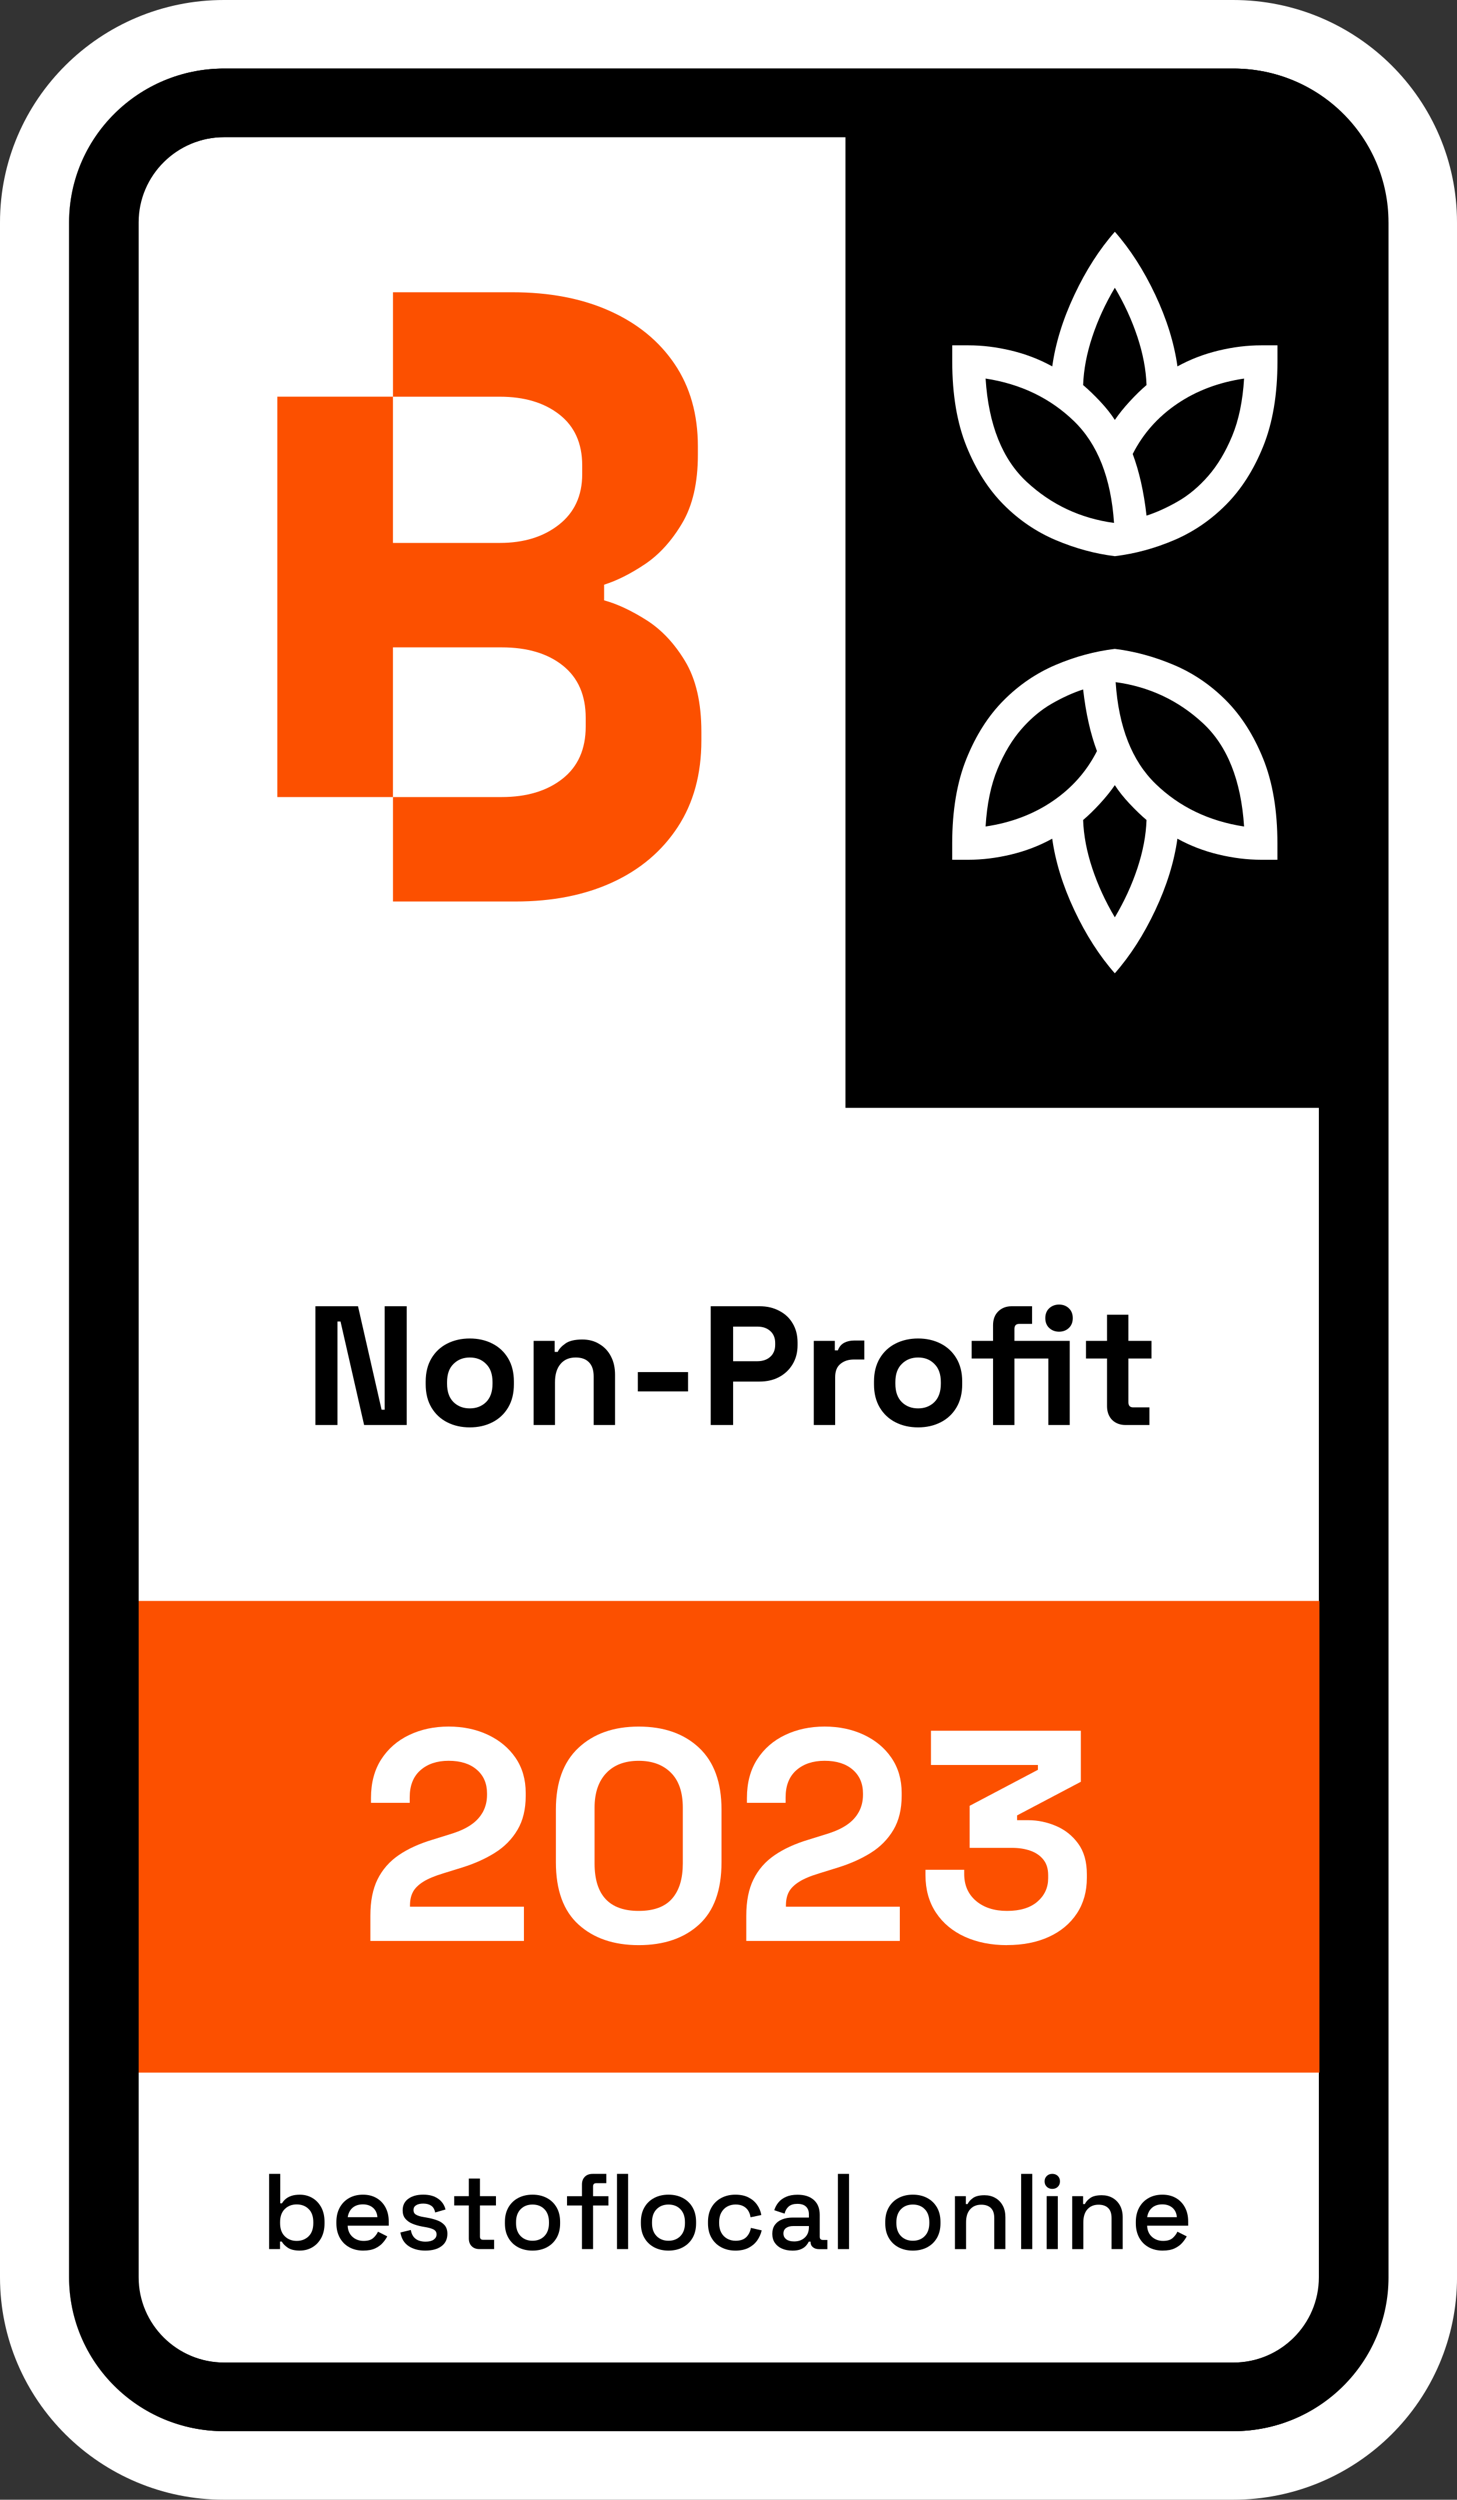
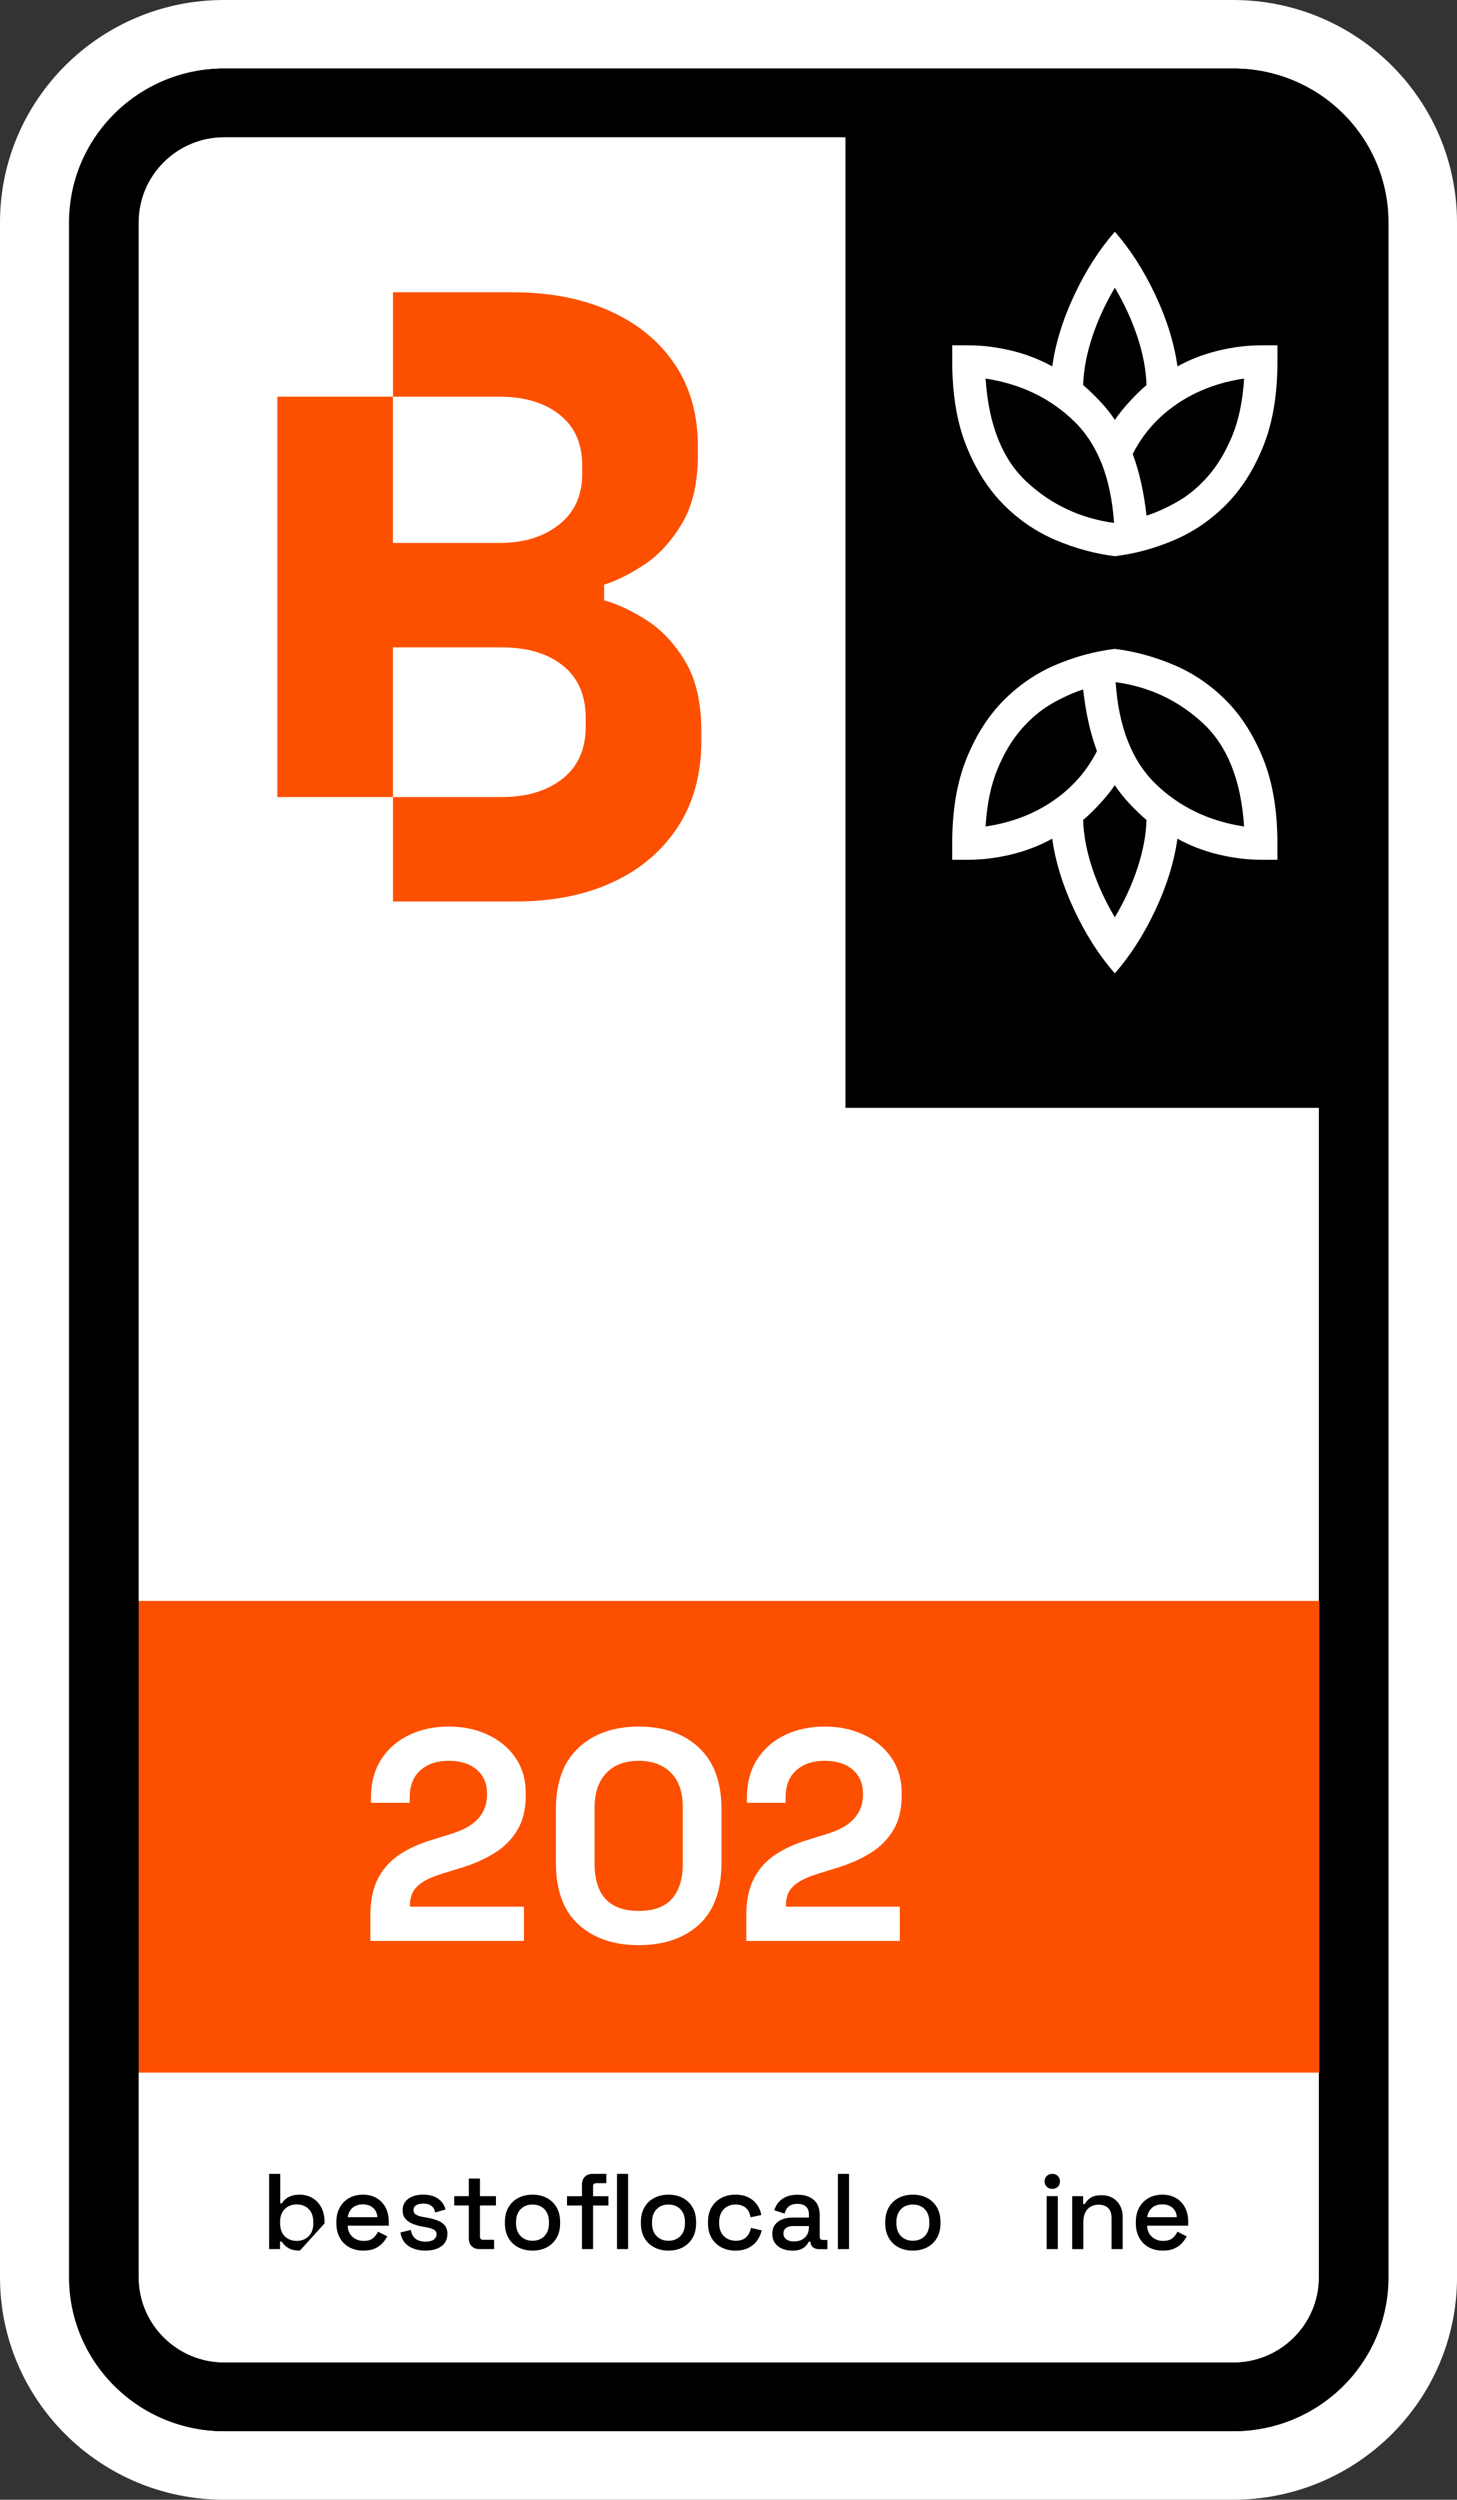
<svg xmlns="http://www.w3.org/2000/svg" id="Layer_1" data-name="Layer 1" viewBox="0 0 68.705 117.857">
  <rect x="0" y="0" width="68.705" height="117.857" fill="#333333" stroke="none" />
  <defs>
    <style>
      .cls-1 {
        fill: #fc5000;
      }

      .cls-2, .cls-3 {
        fill: #fff;
      }

      .cls-3, .cls-4 {
        fill-rule: evenodd;
      }
    </style>
  </defs>
  <path d="m41.03,106.112c-.119,0-.218-.039-.298-.117-.081-.078-.12-.177-.12-.298s.04-.221.12-.298c.08-.077.179-.116.298-.116.12,0,.218.039.297.117.079.077.118.177.118.298,0,.121-.039.221-.118.298s-.178.116-.297.116Z" />
  <g>
    <path class="cls-3" d="m65.448,10.488c0-4.004-3.257-7.255-7.302-7.255H10.559c-4.029,0-7.302,3.252-7.302,7.255v96.881c0,4.004,3.273,7.255,7.302,7.255h47.588c4.045,0,7.302-3.252,7.302-7.255V10.488Zm3.257,0c0-5.789-4.728-10.488-10.559-10.488H10.559C4.733,0,0,4.699,0,10.488v96.881c0,5.789,4.733,10.488,10.559,10.488h47.588c5.831,0,10.559-4.699,10.559-10.488V10.488Z" />
    <path class="cls-3" d="m65.448,10.488c0-4.003-3.257-7.255-7.302-7.255H10.559c-4.029,0-7.302,3.252-7.302,7.255v96.882c0,4.003,3.273,7.255,7.302,7.255h47.588c4.045,0,7.302-3.252,7.302-7.255V10.488Z" />
-     <path d="m53.082,67.187c-.261,0-.475-.08-.64-.24-.16-.165-.24-.384-.24-.656v-2.24h-.992v-.832h.992v-1.232h1.008v1.232h1.088v.832h-1.088v2.064c0,.16.075.24.224.24h.768v.832h-1.12Zm-3.143-4.4c-.181,0-.336-.059-.464-.176-.123-.117-.184-.272-.184-.464,0-.192.061-.347.184-.464.128-.117.283-.176.464-.176.187,0,.341.059.464.176.123.117.184.272.184.464,0,.192-.061.347-.184.464-.123.117-.277.176-.464.176Zm-.504,4.4v-3.968h1.008v3.968h-1.008Zm-2.608,0v-3.136h-1.008v-.832h1.008v-.736c0-.272.08-.488.24-.648.165-.166.379-.248.64-.248h.96v.832h-.608c-.149,0-.224.08-.224.24v.56h1.6v.832h-1.6v3.136h-1.008Zm-3.534-.784c.309,0,.565-.099.768-.296.203-.203.304-.491.304-.864v-.08c0-.373-.101-.659-.304-.856-.197-.203-.453-.304-.768-.304-.309,0-.565.101-.768.304-.203.197-.304.483-.304.856v.08c0,.373.101.661.304.864.203.197.459.296.768.296Zm0,.896c-.395,0-.749-.08-1.064-.24-.315-.16-.563-.392-.744-.696-.181-.304-.272-.669-.272-1.096v-.128c0-.427.091-.792.272-1.096.181-.304.429-.536.744-.696.315-.16.669-.24,1.064-.24s.749.08,1.064.24c.315.16.563.392.744.696.181.304.272.669.272,1.096v.128c0,.427-.091.792-.272,1.096-.181.304-.429.536-.744.696-.315.16-.669.24-1.064.24Zm-4.919-.112v-3.968h.992v.448h.144c.059-.16.155-.277.288-.352.139-.075.299-.112.48-.112h.48v.896h-.496c-.256,0-.467.069-.632.208-.165.133-.248.341-.248.624v2.256h-1.008Zm-3.804-3.008h1.144c.251,0,.453-.069.608-.208s.232-.328.232-.568v-.08c0-.24-.077-.429-.232-.568s-.357-.208-.608-.208h-1.144v1.632Zm-1.056,3.008v-5.6h2.304c.352,0,.661.072.928.216.272.139.483.336.632.592.155.256.232.56.232.912v.112c0,.347-.08.651-.24.912-.155.256-.368.456-.64.6-.267.139-.571.208-.912.208h-1.248v2.048h-1.056Zm-3.437-1.584v-.912h2.368v.912h-2.368Zm-4.914,1.584v-3.968h.992v.52h.144c.064-.138.184-.269.36-.392.176-.128.443-.192.8-.192.309,0,.579.072.808.216.235.139.416.333.544.584.128.245.192.533.192.864v2.368h-1.008v-2.288c0-.299-.075-.523-.224-.672-.144-.149-.352-.224-.624-.224-.309,0-.549.104-.72.312-.171.203-.256.488-.256.856v2.016h-1.008Zm-3.01-.784c.309,0,.565-.099.768-.296.203-.203.304-.491.304-.864v-.08c0-.373-.101-.659-.304-.856-.197-.203-.453-.304-.768-.304-.309,0-.565.101-.768.304-.203.197-.304.483-.304.856v.08c0,.373.101.661.304.864.203.197.459.296.768.296Zm0,.896c-.395,0-.749-.08-1.064-.24-.315-.16-.563-.392-.744-.696-.181-.304-.272-.669-.272-1.096v-.128c0-.427.091-.792.272-1.096.181-.304.429-.536.744-.696.315-.16.669-.24,1.064-.24s.749.08,1.064.24c.315.16.563.392.744.696.181.304.272.669.272,1.096v.128c0,.427-.091.792-.272,1.096-.181.304-.429.536-.744.696-.315.16-.669.24-1.064.24Zm-7.279-.112v-5.6h2.008l1.112,4.88h.144v-4.88h1.04v5.6h-2.008l-1.112-4.88h-.144v4.88h-1.04Z" />
    <path class="cls-4" d="m62.191,10.488v96.882c0,2.22-1.812,4.022-4.045,4.022H10.559c-2.232,0-4.048-1.802-4.048-4.022V10.488c0-2.22,1.815-4.022,4.048-4.022h47.588c2.233,0,4.045,1.802,4.045,4.022Zm3.257,0c0-4.003-3.257-7.255-7.302-7.255H10.559c-4.029,0-7.302,3.252-7.302,7.255v96.882c0,4.003,3.273,7.255,7.302,7.255h47.588c4.045,0,7.302-3.252,7.302-7.255V10.488Z" />
    <rect class="cls-1" x="4.76" y="75.481" width="59.395" height="22.238" />
    <rect x="39.867" y="5.499" width="23.05" height="46.734" />
    <path class="cls-2" d="m54.065,24.311c.473-.153.965-.376,1.476-.669s.987-.691,1.428-1.195c.441-.504.818-1.131,1.131-1.883.313-.752.501-1.657.565-2.715-1.201.178-2.255.577-3.163,1.195s-1.604,1.405-2.089,2.361c.153.408.284.854.393,1.338s.195,1.007.259,1.568Zm-1.495-4.512c.192-.281.425-.571.7-.87s.54-.558.795-.774c-.025-.727-.169-1.485-.431-2.275-.262-.79-.617-1.562-1.064-2.314-.447.752-.802,1.523-1.064,2.314-.262.79-.406,1.549-.431,2.275.256.217.524.475.805.774.281.3.511.59.69.87Zm-.038,4.856c-.141-2.116-.77-3.716-1.888-4.799-1.118-1.083-2.508-1.753-4.169-2.008.141,2.18.789,3.805,1.945,4.876,1.156,1.071,2.527,1.715,4.111,1.931Zm.038,1.568c-.933-.115-1.859-.366-2.779-.755-.92-.389-1.741-.947-2.463-1.673-.722-.727-1.306-1.644-1.754-2.753-.447-1.109-.671-2.441-.671-3.996v-.765h.767c.652,0,1.323.083,2.013.248.69.166,1.335.414,1.936.746.153-1.096.501-2.221,1.045-3.375.543-1.154,1.179-2.145,1.907-2.973.728.829,1.364,1.82,1.907,2.973s.891,2.279,1.045,3.375c.601-.332,1.246-.58,1.936-.746.69-.166,1.361-.248,2.013-.248h.767v.765c0,1.555-.224,2.887-.671,3.996-.447,1.109-1.032,2.027-1.754,2.753-.722.727-1.54,1.284-2.453,1.673-.914.389-1.843.64-2.789.755Z" />
    <path class="cls-2" d="m51.075,32.506c-.473.153-.965.376-1.476.669s-.987.691-1.428,1.195c-.441.504-.818,1.131-1.131,1.883-.313.752-.501,1.657-.565,2.715,1.201-.178,2.255-.577,3.163-1.195s1.604-1.405,2.089-2.361c-.153-.408-.284-.854-.393-1.338s-.195-1.007-.259-1.568Zm1.495,4.512c-.192.281-.425.571-.7.87s-.54.558-.795.774c.025.727.169,1.485.431,2.275.262.79.617,1.562,1.064,2.314.447-.752.802-1.523,1.064-2.314.262-.79.406-1.549.431-2.275-.256-.217-.524-.475-.805-.774-.281-.3-.511-.59-.69-.87Zm.038-4.856c.141,2.116.77,3.716,1.888,4.799,1.118,1.083,2.508,1.753,4.169,2.008-.141-2.18-.789-3.805-1.945-4.876-1.156-1.071-2.527-1.715-4.111-1.931Zm-.038-1.568c.933.115,1.859.366,2.779.755.92.389,1.741.947,2.463,1.673.722.727,1.306,1.644,1.754,2.753.447,1.109.671,2.441.671,3.996v.765h-.767c-.652,0-1.323-.083-2.013-.248-.69-.166-1.335-.414-1.936-.746-.153,1.096-.501,2.221-1.045,3.375-.543,1.154-1.179,2.145-1.907,2.973-.728-.828-1.364-1.82-1.907-2.973s-.891-2.279-1.045-3.375c-.601.332-1.246.58-1.936.746-.69.166-1.361.248-2.013.248h-.767v-.765c0-1.555.224-2.887.671-3.996.447-1.109,1.032-2.027,1.754-2.753.722-.727,1.54-1.284,2.453-1.673.914-.389,1.843-.64,2.789-.755Z" />
    <path class="cls-1" d="m18.531,25.598h5.04c1.129,0,2.059-.287,2.788-.862.73-.575,1.095-1.368,1.095-2.38v-.41c0-1.04-.358-1.84-1.075-2.401-.716-.561-1.653-.841-2.809-.841h-5.04v6.894Zm0,11.982h5.122c1.184,0,2.142-.287,2.871-.862.73-.575,1.095-1.395,1.095-2.462v-.41c0-1.067-.358-1.888-1.074-2.462-.717-.575-1.68-.862-2.893-.862h-5.122v7.058Zm0-23.801h5.618c1.763,0,3.298.294,4.606.883,1.309.588,2.328,1.422,3.058,2.503.73,1.081,1.095,2.373,1.095,3.878v.41c0,1.313-.248,2.387-.744,3.221-.496.834-1.081,1.477-1.756,1.929-.675.451-1.315.773-1.921.964v.739c.606.164,1.267.472,1.983.923.717.451,1.329,1.101,1.839,1.949.509.848.764,1.956.764,3.324v.41c0,1.587-.371,2.947-1.115,4.083-.744,1.135-1.77,2.004-3.078,2.606-1.309.602-2.83.903-4.566.903h-5.783v-4.924h-5.454v-18.877h5.454v-4.924Z" />
-     <path d="m13.991,105.654c.227,0,.414-.072.562-.217s.221-.352.221-.62v-.047c0-.268-.073-.475-.219-.619-.147-.145-.335-.217-.564-.217-.226,0-.413.072-.561.217-.148.145-.222.351-.222.619v.047c0,.268.074.475.222.62s.336.217.561.217Zm.151.458c-.243,0-.431-.044-.564-.132-.132-.088-.23-.186-.292-.295h-.081v.356h-.515v-3.547h.525v1.39h.081c.04-.069.095-.135.163-.196.069-.062.159-.113.271-.153.112-.04.249-.06.412-.06.211,0,.405.051.581.151.175.101.316.247.422.439.105.192.158.422.158.691v.074c0,.269-.053.499-.159.691-.106.192-.247.338-.423.439-.175.101-.368.151-.579.151Z" />
+     <path d="m13.991,105.654c.227,0,.414-.072.562-.217s.221-.352.221-.62v-.047c0-.268-.073-.475-.219-.619-.147-.145-.335-.217-.564-.217-.226,0-.413.072-.561.217-.148.145-.222.351-.222.619v.047c0,.268.074.475.222.62s.336.217.561.217Zm.151.458c-.243,0-.431-.044-.564-.132-.132-.088-.23-.186-.292-.295h-.081v.356h-.515v-3.547h.525v1.39h.081c.04-.069.095-.135.163-.196.069-.062.159-.113.271-.153.112-.04.249-.06.412-.06.211,0,.405.051.581.151.175.101.316.247.422.439.105.192.158.422.158.691v.074Z" />
    <path d="m16.398,104.536h1.398c-.013-.188-.082-.335-.206-.443-.123-.107-.283-.161-.48-.161-.199,0-.361.054-.485.161-.123.107-.199.255-.228.443Zm.735,1.576c-.253,0-.474-.053-.666-.16-.191-.106-.34-.256-.446-.45-.106-.194-.159-.42-.159-.679v-.061c0-.26.053-.486.158-.679.106-.193.253-.343.442-.449.188-.106.406-.16.653-.16.242,0,.455.053.637.158s.324.252.426.442.153.411.153.666v.198h-1.936c.008.22.083.394.225.523.143.129.319.193.528.193.199,0,.347-.044.447-.131.1-.087.176-.188.229-.303l.438.221c-.049.096-.118.196-.208.3-.09.104-.209.192-.356.263-.147.071-.335.107-.563.107Z" />
    <path d="m20.063,106.112c-.319,0-.584-.071-.795-.213-.212-.142-.34-.356-.386-.642l.49-.118c.025.14.07.249.136.329.066.08.147.137.243.171.096.034.201.051.312.051.169,0,.298-.032.388-.095.089-.063.135-.145.135-.246,0-.102-.043-.177-.128-.225-.085-.048-.21-.086-.375-.116l-.175-.031c-.17-.031-.324-.076-.464-.134-.139-.058-.249-.138-.333-.239-.083-.101-.124-.231-.124-.388,0-.237.089-.42.268-.549.178-.129.413-.194.705-.194.282,0,.514.063.696.189s.299.296.352.512l-.488.14c-.03-.152-.094-.26-.193-.324-.099-.064-.222-.095-.367-.095-.145,0-.258.026-.34.079-.081.052-.122.127-.122.223,0,.1.04.174.119.221.081.047.189.083.326.106l.175.031c.183.031.349.074.497.129.148.054.265.132.352.232.086.1.13.234.13.403,0,.253-.093.448-.281.586-.186.138-.438.206-.754.206Z" />
    <path d="m22.611,106.041c-.155,0-.277-.045-.368-.136-.091-.091-.136-.213-.136-.368v-1.554h-.689v-.438h.689v-.83h.525v.83h.755v.438h-.755v1.467c0,.101.049.152.147.152h.521v.438h-.689Z" />
    <path d="m25.111,105.647c.23,0,.418-.073.561-.22s.215-.35.215-.61v-.047c0-.26-.072-.464-.214-.61-.143-.147-.33-.22-.563-.22-.23,0-.416.073-.56.22-.144.146-.216.35-.216.61v.047c0,.26.072.464.216.61.144.147.331.22.56.22Zm0,.465c-.252,0-.476-.051-.673-.154-.196-.103-.35-.251-.462-.443-.112-.192-.167-.42-.167-.685v-.074c0-.264.056-.492.167-.684.112-.192.265-.34.462-.443.197-.103.421-.155.673-.155s.476.052.672.155c.197.103.351.251.462.443.112.192.167.42.167.684v.074c0,.264-.055.492-.167.685-.112.192-.265.339-.462.443-.196.103-.42.154-.672.154Z" />
    <path d="m29.094,106.041v-3.547h.524v3.547h-.524Zm-1.652,0v-2.057h-.704v-.438h.704v-.548c0-.154.045-.277.136-.368.09-.091.213-.136.367-.136h.646v.439h-.478c-.097,0-.147.051-.147.152v.461h.725v.438h-.725v2.057h-.524Z" />
    <path d="m31.523,105.647c.23,0,.418-.073.561-.22s.215-.35.215-.61v-.047c0-.26-.072-.464-.214-.61-.143-.147-.33-.22-.563-.22-.23,0-.417.073-.56.22-.144.146-.216.35-.216.61v.047c0,.26.072.464.216.61.143.147.331.22.56.22Zm0,.465c-.252,0-.476-.051-.673-.154-.196-.103-.351-.251-.462-.443-.112-.192-.167-.42-.167-.685v-.074c0-.264.056-.492.167-.684.111-.192.265-.34.462-.443.197-.103.421-.155.673-.155.251,0,.476.052.672.155s.351.251.462.443c.111.192.167.42.167.684v.074c0,.264-.056.492-.167.685-.112.192-.266.339-.462.443-.196.103-.421.154-.672.154Z" />
    <path d="m34.676,106.112c-.244,0-.463-.051-.658-.153s-.35-.249-.463-.442c-.113-.193-.17-.423-.17-.692v-.064c0-.27.057-.501.17-.693.113-.192.268-.339.463-.441.195-.102.414-.153.658-.153.24,0,.446.043.616.129.171.086.307.202.409.348.103.146.169.307.199.483l-.509.107c-.015-.112-.049-.214-.104-.305-.055-.091-.132-.164-.231-.217-.099-.054-.222-.081-.369-.081-.147,0-.28.033-.397.098-.117.065-.21.16-.278.284-.068.124-.101.274-.101.449v.047c0,.175.034.325.101.449s.161.218.278.284c.117.065.249.098.397.098.221,0,.389-.057.504-.171.115-.114.187-.259.217-.435l.51.117c-.04.172-.111.331-.214.477s-.241.262-.411.348c-.171.086-.376.129-.616.129Z" />
    <path d="m37.44,105.68c.209,0,.379-.06.508-.18.131-.12.196-.284.196-.492v-.054h-.737c-.139,0-.251.03-.336.089-.085.06-.128.147-.128.262,0,.115.045.206.133.273.088.068.21.101.364.101Zm-.081.432c-.178,0-.338-.03-.48-.092-.143-.061-.255-.151-.338-.269-.082-.118-.123-.262-.123-.43,0-.17.041-.311.123-.425.083-.114.197-.199.342-.256.145-.057.309-.086.493-.086h.768v-.161c0-.147-.045-.264-.134-.352-.088-.088-.225-.133-.409-.133-.179,0-.317.042-.413.127-.096.085-.159.195-.19.333l-.488-.159c.041-.134.106-.256.195-.366s.209-.199.359-.265c.149-.067.331-.101.544-.101.326,0,.582.082.768.247.186.164.279.399.279.705v1.028c0,.101.048.152.143.152h.217v.435h-.393c-.119,0-.215-.031-.289-.092-.075-.061-.112-.144-.112-.248v-.016h-.081c-.024.052-.064.113-.12.18-.055.068-.136.126-.241.174-.105.048-.245.072-.42.072Z" />
    <rect x="39.511" y="102.494" width=".525" height="3.547" />
    <path d="m43.046,105.647c.231,0,.418-.073.561-.22s.215-.35.215-.61v-.047c0-.26-.071-.464-.214-.61-.142-.147-.33-.22-.563-.22-.23,0-.416.073-.56.22-.143.146-.216.35-.216.61v.047c0,.26.072.464.216.61.144.147.331.22.56.22Zm0,.465c-.252,0-.476-.051-.672-.154-.197-.103-.351-.251-.462-.443-.112-.192-.167-.42-.167-.685v-.074c0-.264.055-.492.167-.684.112-.192.265-.34.462-.443.196-.103.42-.155.672-.155s.476.052.673.155c.196.103.35.251.462.443.112.192.167.42.167.684v.074c0,.264-.056.492-.167.685-.112.192-.265.339-.462.443-.197.103-.421.154-.673.154Z" />
-     <path d="m45.03,106.041v-2.496h.515v.374h.081c.048-.103.132-.199.254-.286s.303-.132.544-.132c.191,0,.361.042.509.127.149.084.265.204.35.358.085.154.127.34.127.555v1.5h-.525v-1.46c0-.217-.054-.378-.163-.48-.108-.103-.258-.154-.451-.154-.218,0-.391.071-.521.215-.131.143-.195.349-.195.619v1.261h-.525Z" />
-     <rect x="48.152" y="102.494" width=".525" height="3.547" />
    <path d="m49.62,103.203c-.102,0-.187-.033-.258-.099-.069-.066-.104-.151-.104-.256s.035-.19.104-.256c.07-.066.155-.099.258-.099.106,0,.192.033.261.099.068.066.102.151.102.256s-.034.19-.102.256c-.069.066-.155.099-.261.099Zm-.265,2.838v-2.498h.526v2.498h-.526Z" />
    <path d="m50.56,106.041v-2.496h.514v.374h.081c.048-.103.133-.199.255-.286.121-.088.303-.132.544-.132.191,0,.361.042.51.127.148.084.265.204.349.358.085.154.128.34.128.555v1.5h-.525v-1.46c0-.217-.054-.378-.163-.48-.108-.103-.259-.154-.451-.154-.218,0-.391.071-.522.215-.13.143-.195.349-.195.619v1.261h-.524Z" />
    <path d="m54.096,104.536h1.398c-.013-.188-.082-.335-.206-.443-.123-.107-.283-.161-.48-.161-.199,0-.361.054-.485.161-.123.107-.199.255-.228.443Zm.735,1.576c-.253,0-.474-.053-.666-.16-.191-.106-.34-.256-.446-.45-.106-.194-.159-.42-.159-.679v-.061c0-.26.053-.486.158-.679.106-.193.253-.343.442-.449.188-.106.406-.16.653-.16.242,0,.455.053.637.158s.324.252.426.442.153.411.153.666v.198h-1.936c.008.22.083.394.225.523.143.129.319.193.528.193.199,0,.347-.044.447-.131s.176-.188.229-.303l.438.221c-.049.096-.118.196-.208.3-.09.104-.209.192-.356.263-.147.071-.335.107-.563.107Z" />
    <path class="cls-2" d="m17.465,91.511v-1.189c0-.689.114-1.262.341-1.72.229-.458.559-.835.991-1.132.432-.297.962-.54,1.59-.729l.953-.297c.352-.113.648-.252.884-.417.238-.165.421-.366.55-.602.127-.236.192-.505.192-.807v-.057c0-.472-.16-.847-.485-1.125-.323-.279-.764-.418-1.325-.418-.55,0-.995.149-1.331.446-.338.297-.505.724-.505,1.281v.255h-1.826v-.226c0-.717.163-1.326.485-1.826.323-.5.762-.882,1.318-1.147s1.176-.397,1.859-.397,1.303.13,1.853.389c.552.26.986.623,1.305,1.09.318.467.476,1.017.476,1.649v.142c0,.632-.129,1.168-.392,1.607-.261.439-.615.797-1.062,1.076-.445.279-.953.507-1.523.686l-.913.283c-.407.123-.726.257-.955.403-.227.146-.387.307-.476.481-.091.175-.136.385-.136.63v.057h5.373v1.614h-7.239Z" />
    <path class="cls-2" d="m30.119,90.096c.713,0,1.238-.194,1.574-.58.338-.387.505-.939.505-1.656v-2.633c0-.727-.187-1.276-.563-1.649-.374-.373-.879-.559-1.516-.559-.657,0-1.167.194-1.532.58-.365.387-.55.93-.55,1.628v2.633c0,.746.174,1.305.521,1.677.347.373.866.559,1.561.559Zm0,1.614c-1.178,0-2.124-.323-2.837-.97-.713-.646-1.069-1.625-1.069-2.937v-2.491c0-1.274.356-2.244,1.069-2.909.713-.665,1.659-.998,2.837-.998,1.187,0,2.135.333,2.844.998.708.665,1.06,1.635,1.06,2.909v2.491c0,1.312-.352,2.291-1.06,2.937-.708.646-1.657.97-2.844.97Z" />
    <path class="cls-2" d="m35.191,91.511v-1.189c0-.689.114-1.262.343-1.72.227-.458.557-.835.991-1.132.432-.297.962-.54,1.588-.729l.955-.297c.352-.113.646-.252.884-.417.236-.165.421-.366.548-.602.129-.236.194-.505.194-.807v-.057c0-.472-.163-.847-.485-1.125-.323-.279-.764-.418-1.325-.418-.552,0-.995.149-1.334.446-.336.297-.505.724-.505,1.281v.255h-1.824v-.226c0-.717.163-1.326.485-1.826.323-.5.761-.882,1.318-1.147.554-.264,1.176-.397,1.859-.397s1.3.13,1.853.389c.55.26.987.623,1.303,1.09.318.467.479,1.017.479,1.649v.142c0,.632-.131,1.168-.392,1.607-.263.439-.615.797-1.062,1.076-.445.279-.955.507-1.525.686l-.911.283c-.41.123-.728.257-.955.403-.229.146-.387.307-.479.481-.089.175-.134.385-.134.63v.057h5.371v1.614h-7.239Z" />
-     <path class="cls-2" d="m47.489,91.71c-.75,0-1.414-.132-1.995-.396-.579-.264-1.033-.644-1.361-1.14-.327-.495-.492-1.083-.492-1.762v-.255h1.826v.198c0,.528.185.951.554,1.267.372.316.86.474,1.467.474.619,0,1.095-.146,1.434-.439.336-.293.505-.661.505-1.104v-.142c0-.302-.076-.547-.229-.736-.151-.189-.356-.328-.612-.418-.256-.089-.545-.134-.868-.134h-1.995v-1.982l3.22-1.698v-.227h-5.043v-1.614h7.067v2.406l-3.006,1.585v.226h.525c.448,0,.882.09,1.305.269s.773.455,1.046.828c.276.373.414.856.414,1.451v.17c0,.642-.156,1.201-.47,1.677s-.753.845-1.318,1.104c-.566.259-1.222.389-1.975.389Z" />
    <path class="cls-4" d="m62.218,10.488v96.881c0,2.22-1.812,4.022-4.045,4.022H10.586c-2.233,0-4.048-1.802-4.048-4.022V10.488c0-2.22,1.815-4.022,4.048-4.022h47.588c2.233,0,4.045,1.802,4.045,4.022Zm3.257,0c0-4.003-3.257-7.255-7.302-7.255H10.586c-4.029,0-7.302,3.252-7.302,7.255v96.881c0,4.004,3.273,7.255,7.302,7.255h47.588c4.045,0,7.302-3.252,7.302-7.255V10.488Z" />
  </g>
</svg>